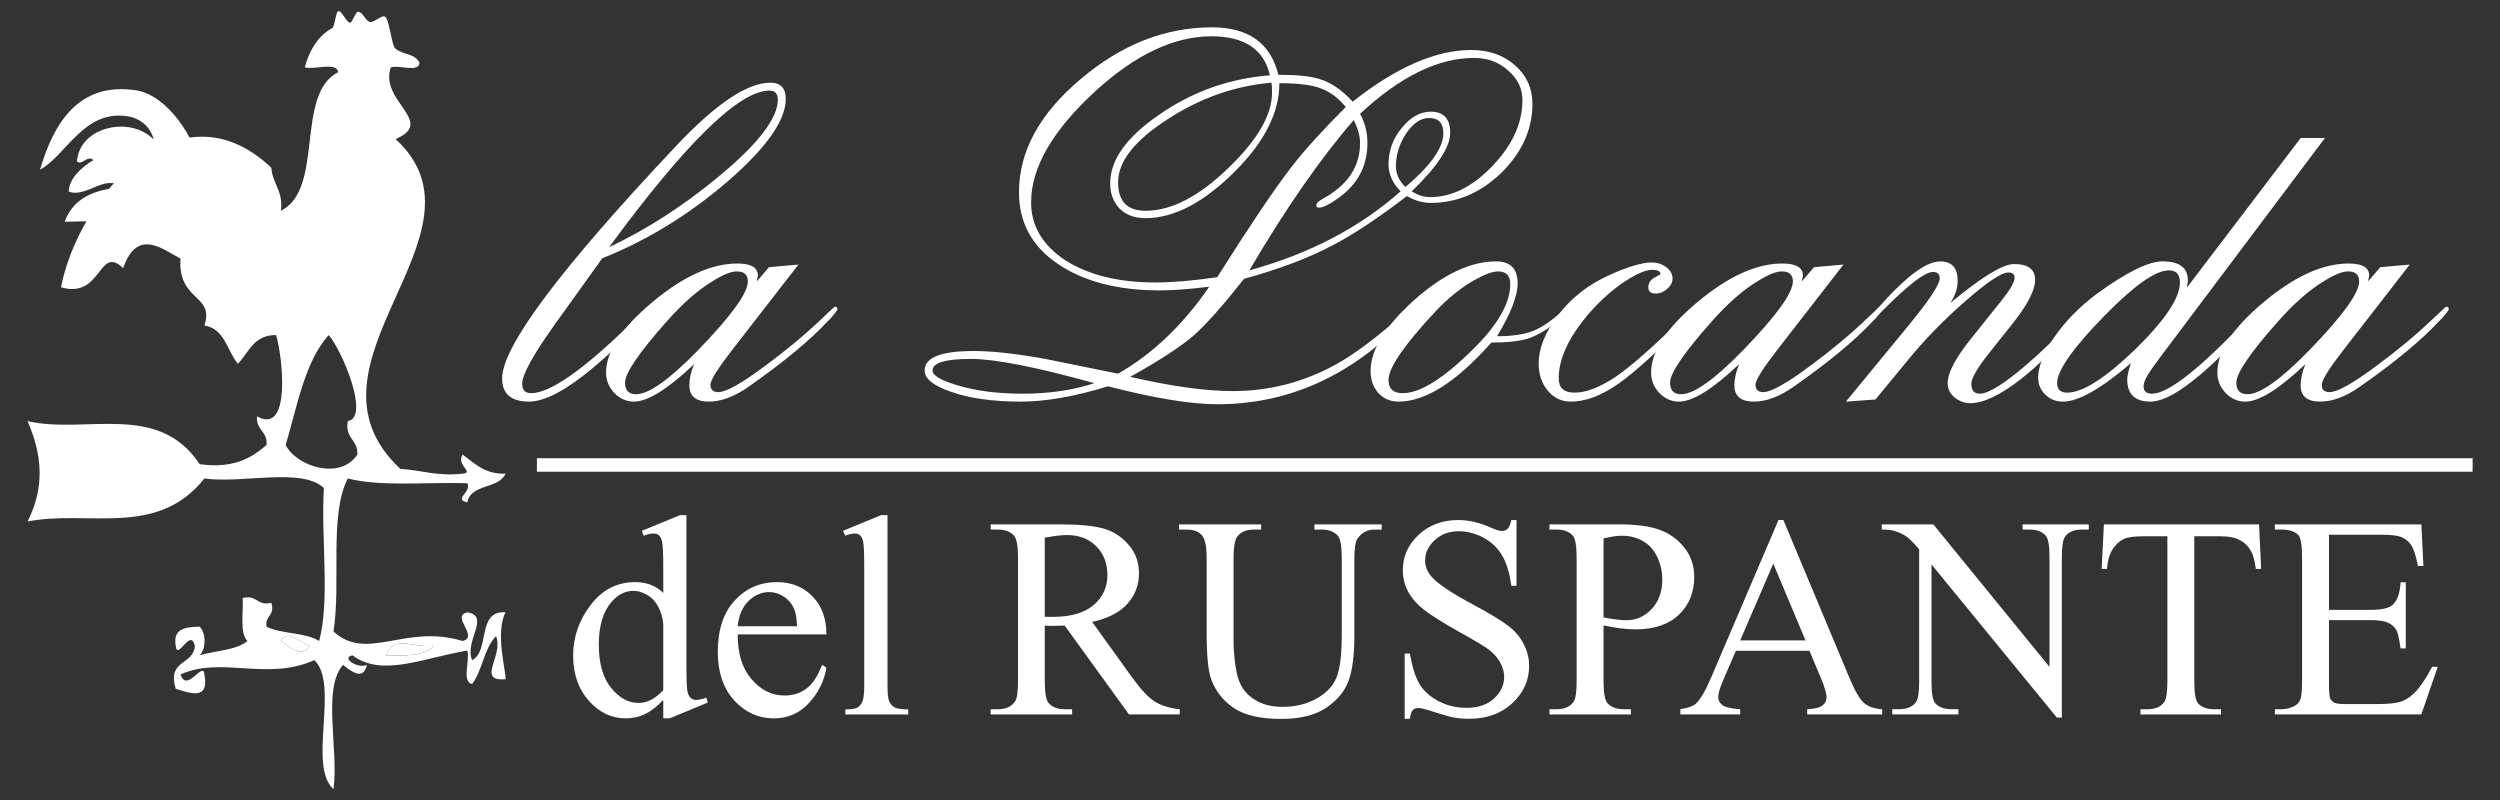
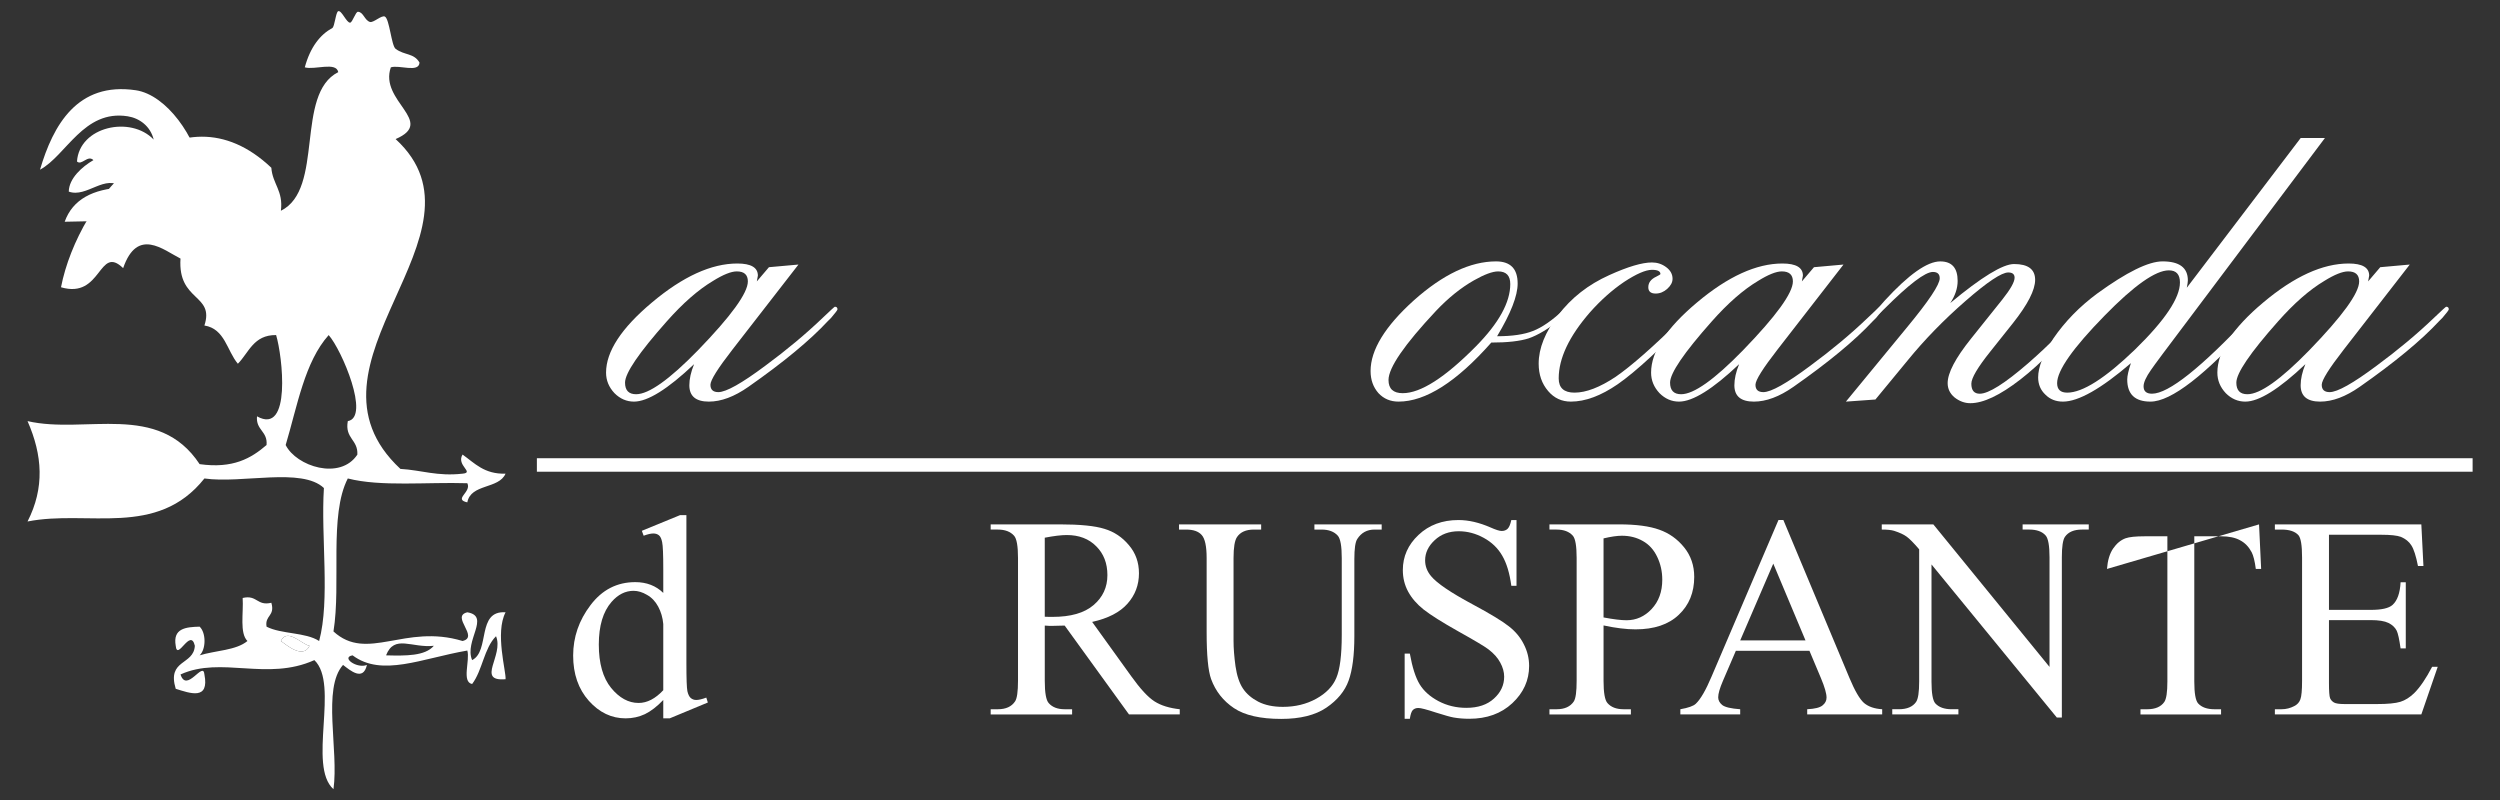
<svg xmlns="http://www.w3.org/2000/svg" xmlns:ns1="http://www.inkscape.org/namespaces/inkscape" xmlns:ns2="http://sodipodi.sourceforge.net/DTD/sodipodi-0.dtd" version="1.1" id="Livello_1" x="0px" y="0px" width="250" height="80" viewBox="0 0 250 80" enable-background="new 0 0 366.134 104.803" xml:space="preserve" ns1:version="0.91 r13725" ns2:docname="logo_la_locanda_250x80_white.svg">
  <rect x="0" y="0" width="250" height="80" fill="#333333" stroke="none" />
  <defs id="defs79" />
  <ns2:namedview pagecolor="#ffffff" bordercolor="#666666" borderopacity="1" objecttolerance="10" gridtolerance="10" guidetolerance="10" ns1:pageopacity="0" ns1:pageshadow="2" ns1:window-width="1440" ns1:window-height="847" id="namedview77" showgrid="false" ns1:zoom="2.0909019" ns1:cx="144.56266" ns1:cy="8.4331557" ns1:window-x="-8" ns1:window-y="-8" ns1:window-maximized="1" ns1:current-layer="Livello_1" />
  <g id="g4352">
    <g transform="matrix(0.794,0,0,0.794,-37.411,-3.5)" id="g3" style="fill:#ffffff">
      <g id="g5" style="fill:#ffffff">
        <path ns1:connector-curvature="0" id="path7" d="m 82.493,85.142 c 0.804,-1.714 2.678,0.463 3.613,0.601 -0.84,1.748 -2.973,-0.172 -3.613,-0.601 z" style="fill:#ffffff" />
-         <path ns1:connector-curvature="0" id="path9" d="m 101.756,85.742 c -1.105,1.302 -3.548,1.267 -6.019,1.204 1.05,-2.679 3.243,-0.892 6.019,-1.204 z" style="fill:#ffffff" />
        <path ns1:connector-curvature="0" id="path11" d="m 91.523,86.946 c -1.51,0.256 0.579,1.72 1.807,1.204 -0.474,2.114 -2.105,0.696 -3.01,0 -2.645,2.974 -0.521,10.717 -1.204,15.653 -3.286,-2.934 0.786,-13.227 -2.407,-16.256 -5.979,2.688 -11.701,-0.537 -16.857,1.805 0.772,2.415 2.867,-1.786 3.01,0 0.643,3.294 -1.801,2.373 -3.613,1.807 -1.13,-3.74 2.278,-2.941 2.407,-5.418 -0.543,-2.349 -2.215,1.995 -2.407,0 -0.384,-2.19 1.246,-2.365 3.01,-2.408 0.823,0.768 0.823,2.842 0,3.613 1.99,-0.617 4.6,-0.617 6.021,-1.805 -1.008,-1.002 -0.479,-3.535 -0.601,-5.42 1.841,-0.436 1.77,1.04 3.613,0.603 0.497,1.701 -0.849,1.559 -0.603,3.01 1.85,0.958 4.928,0.691 6.622,1.807 1.4,-5.222 0.204,-13.042 0.601,-19.267 -2.786,-2.633 -10.307,-0.529 -15.05,-1.204 -5.982,7.526 -14.695,3.912 -22.277,5.418 2.166,-4.246 1.889,-8.338 0,-12.643 7.281,1.687 16.457,-2.489 21.674,5.42 4.203,0.59 6.489,-0.736 8.429,-2.408 0.158,-1.762 -1.36,-1.849 -1.204,-3.614 4.363,2.453 3.209,-7.593 2.408,-10.235 -2.842,-0.031 -3.421,2.198 -4.817,3.613 -1.378,-1.632 -1.622,-4.397 -4.214,-4.817 1.309,-3.987 -3.376,-2.99 -3.01,-8.429 -2.166,-1.096 -5.437,-3.974 -7.225,1.204 -3.124,-3.031 -2.643,3.937 -7.826,2.408 2.206,-11.338 14.817,-26.117 26.49,-15.052 0.153,2.055 1.523,2.894 1.203,5.418 5.51,-2.719 1.748,-14.707 7.225,-17.46 -0.26,-1.346 -2.968,-0.244 -4.214,-0.603 0.685,-2.547 1.947,-4.129 3.466,-4.953 0.301,-0.162 0.431,-2.016 0.748,-2.121 0.428,-0.141 1.05,1.49 1.498,1.447 0.297,-0.029 0.683,-1.383 0.986,-1.371 0.69,0.029 0.817,1.063 1.505,1.281 0.439,0.137 1.458,-0.884 1.881,-0.678 0.584,0.286 0.822,3.662 1.355,4.064 1.109,0.836 2.307,0.51 3.01,1.732 -0.074,1.328 -2.555,0.254 -3.613,0.6 -1.498,4.277 5.732,6.822 0.603,9.032 13.003,11.937 -13.613,28.317 0.603,41.54 2.653,0.156 4.656,0.961 7.826,0.601 1.551,-0.145 -0.828,-1.035 0,-2.407 1.527,1.082 2.732,2.487 5.416,2.407 -0.847,1.963 -4.375,1.243 -4.815,3.614 -1.804,-0.397 0.577,-1.288 0,-2.41 -5.053,-0.164 -10.904,0.469 -15.052,-0.601 -2.387,4.635 -0.823,13.225 -1.805,19.267 4.246,3.896 8.986,-1.01 16.256,1.204 2.151,-0.51 -1.55,-3.105 0.603,-3.614 2.955,0.492 -0.424,3.598 0.603,6.021 2.278,-1.133 0.539,-6.283 4.212,-6.021 -1.352,2.603 0.093,7.478 0,8.428 -3.754,0.309 -0.187,-2.986 -1.201,-5.416 -1.51,1.5 -1.707,4.312 -3.011,6.019 -1.347,-0.26 -0.244,-2.968 -0.603,-4.214 -5.741,0.989 -10.767,3.37 -14.452,0.605 z M 83.096,60.457 c 1.334,2.685 6.875,4.487 9.029,1.204 0.098,-1.905 -1.6,-2.011 -1.204,-4.215 2.841,-0.482 -0.749,-8.957 -2.408,-10.836 -3.032,3.39 -3.94,8.903 -5.417,13.847 z m 3.009,25.285 c -0.936,-0.137 -2.81,-2.314 -3.613,-0.601 0.641,0.43 2.774,2.35 3.613,0.601 z m 9.634,1.204 c 2.471,0.063 4.913,0.098 6.019,-1.204 -2.778,0.312 -4.971,-1.475 -6.019,1.204 z" style="fill:#ffffff" />
      </g>
      <g id="g13" style="fill:#ffffff">
        <path ns1:connector-curvature="0" id="path15" d="m 55.263,32.336 c 1.014,-2.838 3.584,-4.122 7.244,-4.314 -2.117,-1.807 -4.455,1.347 -6.728,0.518 0.021,-1.661 1.677,-3.141 3.105,-3.966 -0.723,-0.709 -1.474,0.73 -2.071,0.172 0.304,-4.418 6.765,-5.799 9.661,-2.759 C 66.062,20.296 64.686,19.288 63.196,19.053 57.657,18.18 55.46,24 52.156,25.781 53.801,20.185 56.86,14.673 64.232,15.776 c 3.868,0.579 7.616,5.944 8.28,10.349 0.33,2.177 -0.056,4.071 -0.516,5.863" style="fill:#ffffff" />
      </g>
    </g>
    <g id="text3352" style="font-style:normal;font-variant:normal;font-weight:normal;font-stretch:normal;font-size:52.715px;line-height:125%;font-family:'At Flemish Script II';-inkscape-font-specification:'At Flemish Script II, Normal';text-align:start;letter-spacing:0px;word-spacing:0px;writing-mode:lr-tb;text-anchor:start;fill:#ffffff;fill-opacity:1;stroke:none;stroke-width:1px;stroke-linecap:butt;stroke-linejoin:miter;stroke-opacity:1">
-       <path id="path4310" style="" d="m 64.025,32.307 q -7.538,7.854 -11.123,7.854 -2.688,0 -2.688,-2.319 0,-4.797 17.396,-23.247 5.957,-6.326 9.436,-6.326 1.529,0 1.529,1.634 0,3.216 -5.851,8.276 -5.851,5.008 -12.493,7.644 l -4.692,6.537 q -3.321,4.639 -3.321,6.009 0,0.949 0.896,0.949 2.847,0 10.069,-7.064 1.687,-1.634 1.898,-1.634 0.211,0 0.211,0.316 0,0.053 -1.265,1.371 z m -3.11,-7.591 q 5.693,-2.688 11.017,-7.116 5.851,-4.85 5.851,-7.644 0,-0.896 -0.843,-0.896 -4.533,0 -16.025,15.656 z" />
      <path id="path4312" style="" d="m 82.798,32.096 q -2.688,2.899 -7.96,6.589 -2.109,1.476 -3.954,1.476 -1.95,0 -1.95,-1.634 0,-0.949 0.474,-2.109 -3.954,3.743 -6.009,3.743 -1.107,0 -1.95,-0.843 -0.843,-0.896 -0.843,-2.056 0,-3.163 4.586,-7.011 4.639,-3.901 8.54,-3.901 2.056,0 2.056,1.212 0,0.053 -0.105,0.58 l 1.212,-1.423 2.952,-0.264 -6.589,8.487 q -2.214,2.847 -2.214,3.532 0,0.738 0.791,0.738 1.16,0 4.692,-2.636 3.216,-2.372 5.746,-4.797 1.16,-1.107 1.212,-1.107 0.264,0 0.264,0.264 0,0.105 -0.633,0.843 l -0.316,0.316 z m -19.188,7.327 q 1.898,0 6.168,-4.375 5.008,-5.166 5.008,-6.906 0,-1.002 -1.107,-1.002 -0.843,0 -2.372,0.949 -2.214,1.318 -4.639,4.059 -4.164,4.692 -4.164,6.115 0,1.16 1.107,1.16 z" />
-       <path id="path4314" style="" d="m 141.013,31.463 q -8.329,8.962 -19.294,8.962 -3.954,0 -10.912,-1.792 -5.008,1.529 -8.698,1.529 -4.27,0 -7.064,-1.002 -2.583,-0.896 -2.583,-2.109 0,-1.95 4.902,-1.95 2.794,0 7.169,0.791 3.637,0.738 7.275,1.476 5.166,-2.952 9.12,-8.698 -2.952,0.369 -4.955,0.369 -6.273,0 -10.174,-2.636 -3.901,-2.636 -3.901,-7.169 0,-6.115 6.115,-11.281 6.115,-5.219 13.179,-5.219 5.482,0 6.642,4.744 2.794,0 4.112,0.422 1.74,0.527 3.321,2.267 6.537,-5.166 11.861,-5.166 2.636,0 4.375,1.529 1.74,1.529 1.74,3.848 0,3.848 -3.11,6.906 -3.11,3.005 -7.064,3.005 -1.212,0 -2.372,-0.685 -4.27,3.268 -7.38,4.902 -3.69,1.95 -8.909,3.374 -3.163,4.006 -5.061,5.693 -2.056,1.74 -6.326,4.112 6.168,1.423 10.279,1.423 5.482,0 10.332,-2.688 2.478,-1.371 5.957,-4.375 1.581,-1.371 1.529,-1.371 0.264,0 0.264,0.264 0,0.105 -0.369,0.527 z m -38.745,7.907 q 3.954,0 7.169,-1.054 -8.751,-2.425 -12.335,-2.425 -3.848,0 -3.848,1.16 0,0.738 2.478,1.476 2.794,0.843 6.537,0.843 z m 19.452,-11.65 q 4.902,-7.749 7.38,-10.965 1.95,-2.53 5.482,-6.062 -1.16,-1.371 -2.478,-1.845 -1.318,-0.527 -4.164,-0.527 0,4.323 -4.323,8.698 -4.744,4.797 -9.067,4.797 -1.634,0 -2.583,-0.949 -0.949,-1.002 -0.949,-2.53 0,-3.532 4.955,-6.906 4.955,-3.426 11.017,-3.901 -0.896,-3.901 -5.851,-3.901 -5.588,0 -11.597,5.482 -6.431,5.904 -6.431,11.123 0,3.532 3.426,5.799 3.479,2.214 9.014,2.214 2.53,0 6.168,-0.527 z m -7.169,-6.642 q 3.901,0 8.329,-4.323 4.323,-4.164 4.323,-7.485 0,-0.685 -0.053,-1.002 -5.535,0.474 -10.438,3.69 -4.902,3.163 -4.902,6.273 0,2.847 2.741,2.847 z m 10.385,5.957 q 9.014,-2.478 15.129,-7.907 -1.212,-1.212 -1.212,-2.688 0,-2.056 1.318,-3.637 1.318,-1.634 2.899,-1.634 1.95,0 1.95,2.109 0,2.161 -3.848,5.851 0.896,0.58 1.845,0.58 3.268,0 6.22,-3.11 3.005,-3.11 3.005,-6.589 0,-1.74 -1.423,-2.952 -1.371,-1.265 -3.426,-1.265 -5.377,0 -11.386,5.588 0.738,1.371 0.738,2.899 0,3.426 -2.847,5.482 -1.371,1.002 -2.003,1.002 -0.264,0 -0.264,-0.211 0,-0.316 0.58,-0.633 3.795,-2.056 3.795,-5.588 0,-1.107 -0.633,-2.319 -4.955,5.693 -10.438,15.024 z m 15.604,-8.329 q 3.795,-3.216 3.795,-5.377 0,-1.529 -1.423,-1.529 -1.265,0 -2.319,1.581 -1.002,1.529 -1.002,3.268 0,1.107 0.949,2.056 z" />
      <path id="path4316" style="" d="m 149.13,34.257 q -5.219,5.904 -9.278,5.904 -1.212,0 -2.003,-0.843 -0.791,-0.896 -0.791,-2.214 0,-3.163 4.323,-7.064 4.375,-3.901 8.223,-3.901 2.161,0 2.161,2.214 0,1.845 -2.056,5.271 2.267,0 3.585,-0.527 1.371,-0.527 3.11,-2.161 0.158,-0.158 0.369,-0.264 0.211,0 0.211,0.211 0,0.316 -0.949,1.054 -1.792,1.423 -3.163,1.898 -1.318,0.422 -3.743,0.422 z m -8.856,5.061 q 2.688,0 7.327,-4.692 3.426,-3.479 3.426,-6.22 0,-1.265 -1.212,-1.265 -0.843,0 -2.425,0.896 -1.95,1.107 -3.795,3.057 -4.744,5.061 -4.744,6.906 0,1.318 1.423,1.318 z" />
      <path id="path4318" style="" d="m 169.471,31.305 q -4.902,5.166 -7.696,7.116 -2.53,1.74 -4.692,1.74 -1.371,0 -2.267,-1.054 -0.949,-1.107 -0.949,-2.741 0,-2.319 1.95,-4.85 1.95,-2.583 5.113,-4.006 2.794,-1.265 4.27,-1.265 0.791,0 1.423,0.474 0.633,0.474 0.633,1.16 0,0.527 -0.527,1.002 -0.527,0.474 -1.16,0.474 -0.738,0 -0.738,-0.633 0,-0.685 0.791,-1.054 0.422,-0.211 0.422,-0.264 0,-0.422 -0.843,-0.422 -0.949,0 -2.794,1.212 -1.792,1.212 -3.426,3.057 -3.11,3.585 -3.11,6.589 0,1.423 1.581,1.423 1.74,0 4.112,-1.581 2.372,-1.634 6.589,-5.799 1.212,-1.212 1.318,-1.212 0.264,0 0.264,0.211 0,0.158 -0.264,0.422 z" />
      <path id="path4320" style="" d="m 187.301,32.096 q -2.688,2.899 -7.96,6.589 -2.109,1.476 -3.954,1.476 -1.95,0 -1.95,-1.634 0,-0.949 0.474,-2.109 -3.954,3.743 -6.009,3.743 -1.107,0 -1.95,-0.843 -0.843,-0.896 -0.843,-2.056 0,-3.163 4.586,-7.011 4.639,-3.901 8.54,-3.901 2.056,0 2.056,1.212 0,0.053 -0.105,0.58 l 1.212,-1.423 2.952,-0.264 -6.589,8.487 q -2.214,2.847 -2.214,3.532 0,0.738 0.791,0.738 1.16,0 4.692,-2.636 3.216,-2.372 5.746,-4.797 1.16,-1.107 1.212,-1.107 0.264,0 0.264,0.264 0,0.105 -0.633,0.843 l -0.316,0.316 z m -19.188,7.327 q 1.898,0 6.168,-4.375 5.008,-5.166 5.008,-6.906 0,-1.002 -1.107,-1.002 -0.843,0 -2.372,0.949 -2.214,1.318 -4.639,4.059 -4.164,4.692 -4.164,6.115 0,1.16 1.107,1.16 z" />
      <path id="path4322" style="" d="m 208.259,31.569 q -3.163,4.006 -6.22,6.378 -3.057,2.372 -5.008,2.372 -0.843,0 -1.581,-0.58 -0.685,-0.58 -0.685,-1.423 0,-1.529 2.319,-4.428 l 3.163,-3.954 q 1.212,-1.529 1.212,-2.161 0,-0.527 -0.633,-0.527 -1.002,0 -4.27,2.847 -3.268,2.847 -5.799,5.957 l -3.216,3.901 -2.952,0.211 6.115,-7.433 q 3.268,-3.954 3.268,-4.902 0,-0.633 -0.685,-0.633 -1.16,0 -4.85,3.69 -0.633,0.633 -0.791,0.633 -0.211,0 -0.211,-0.211 0,-0.105 1.054,-1.265 3.585,-3.901 5.535,-3.901 1.74,0 1.74,1.95 0,1.107 -0.738,2.214 4.692,-3.901 6.378,-3.901 2.109,0 2.109,1.581 0,1.529 -2.214,4.323 l -2.267,2.847 q -1.898,2.372 -1.898,3.216 0,1.002 0.843,1.002 1.318,0 4.85,-3.057 3.321,-2.899 5.271,-5.43 0.264,-0.316 0.474,-0.316 0.264,0 0.264,0.211 0,0.211 -0.58,0.791 z" />
      <path id="path4324" style="" d="m 225.321,32.201 q -7.169,7.96 -10.279,7.96 -2.319,0 -2.319,-2.214 0,-0.527 0.369,-1.634 -4.481,3.848 -6.8,3.848 -1.054,0 -1.74,-0.685 -0.738,-0.685 -0.738,-1.74 0,-1.529 1.529,-3.901 1.74,-2.53 4.375,-4.481 4.428,-3.216 6.537,-3.216 2.53,0 2.53,1.898 0,0.211 -0.105,0.738 l 11.386,-14.971 2.425,0 -13.39,17.818 q -3.585,4.744 -4.006,5.377 -0.738,1.054 -0.738,1.634 0,0.738 0.843,0.738 2.478,0 9.805,-7.802 0.949,-1.002 1.16,-1.002 0.264,0 0.264,0.264 0,0.158 -1.107,1.371 z m -18.608,7.064 q 2.319,0 6.8,-4.323 4.481,-4.375 4.481,-6.695 0,-1.212 -1.107,-1.212 -2.003,0 -6.431,4.533 -4.744,4.85 -4.744,6.747 0,0.949 1.002,0.949 z" />
      <path id="path4326" style="" d="m 243.928,32.096 q -2.688,2.899 -7.96,6.589 -2.109,1.476 -3.954,1.476 -1.95,0 -1.95,-1.634 0,-0.949 0.474,-2.109 -3.954,3.743 -6.009,3.743 -1.107,0 -1.95,-0.843 -0.843,-0.896 -0.843,-2.056 0,-3.163 4.586,-7.011 4.639,-3.901 8.54,-3.901 2.056,0 2.056,1.212 0,0.053 -0.105,0.58 l 1.212,-1.423 2.952,-0.264 -6.589,8.487 q -2.214,2.847 -2.214,3.532 0,0.738 0.791,0.738 1.16,0 4.692,-2.636 3.216,-2.372 5.746,-4.797 1.16,-1.107 1.212,-1.107 0.264,0 0.264,0.264 0,0.105 -0.633,0.843 l -0.316,0.316 z m -19.188,7.327 q 1.898,0 6.168,-4.375 5.008,-5.166 5.008,-6.906 0,-1.002 -1.107,-1.002 -0.843,0 -2.372,0.949 -2.214,1.318 -4.639,4.059 -4.164,4.692 -4.164,6.115 0,1.16 1.107,1.16 z" />
    </g>
    <path id="rect3370" d="m 53.688,45.823 193.573,0 0,1.349 -193.573,0 z" style="fill:#ffffff;fill-opacity:1" />
    <g id="text3372" style="font-style:normal;font-variant:normal;font-weight:normal;font-stretch:normal;font-size:28.703px;line-height:125%;font-family:'Times New Roman';-inkscape-font-specification:'Times New Roman, Normal';text-align:start;letter-spacing:0px;word-spacing:0px;writing-mode:lr-tb;text-anchor:start;fill:#ffffff;fill-opacity:1;stroke:none;stroke-width:1px;stroke-linecap:butt;stroke-linejoin:miter;stroke-opacity:1">
      <path id="path4329" style="" d="m 66.327,69.999 q -0.939,0.981 -1.836,1.416 -0.897,0.42 -1.934,0.42 -2.102,0 -3.672,-1.752 -1.57,-1.766 -1.57,-4.527 0,-2.761 1.738,-5.045 1.738,-2.298 4.471,-2.298 1.696,0 2.803,1.079 l 0,-2.369 q 0,-2.2 -0.112,-2.705 -0.098,-0.505 -0.322,-0.687 -0.224,-0.182 -0.561,-0.182 -0.364,0 -0.967,0.224 l -0.182,-0.491 3.826,-1.57 0.631,0 0,14.842 q 0,2.256 0.098,2.761 0.112,0.491 0.336,0.687 0.238,0.196 0.547,0.196 0.378,0 1.009,-0.238 l 0.154,0.491 -3.812,1.584 -0.645,0 0,-1.836 z m 0,-0.981 0,-6.615 q -0.084,-0.953 -0.505,-1.738 -0.42,-0.785 -1.121,-1.177 -0.687,-0.406 -1.345,-0.406 -1.233,0 -2.2,1.107 -1.275,1.458 -1.275,4.261 0,2.831 1.233,4.345 1.233,1.5 2.747,1.5 1.275,0 2.467,-1.275 z" />
-       <path id="path4331" style="" d="m 73.769,63.44 q -0.014,2.859 1.388,4.485 1.402,1.626 3.294,1.626 1.261,0 2.186,-0.687 0.939,-0.701 1.57,-2.383 l 0.434,0.28 q -0.294,1.92 -1.71,3.504 -1.416,1.57 -3.546,1.57 -2.313,0 -3.966,-1.794 -1.64,-1.808 -1.64,-4.849 0,-3.294 1.682,-5.13 1.696,-1.85 4.247,-1.85 2.158,0 3.546,1.43 1.388,1.416 1.388,3.798 l -8.872,0 z m 0,-0.813 5.942,0 q -0.07,-1.233 -0.294,-1.738 -0.35,-0.785 -1.051,-1.233 -0.687,-0.448 -1.444,-0.448 -1.163,0 -2.088,0.911 -0.911,0.897 -1.065,2.509 z" />
-       <path id="path4333" style="" d="m 88.751,51.513 0,17.028 q 0,1.205 0.168,1.598 0.182,0.392 0.547,0.603 0.364,0.196 1.359,0.196 l 0,0.505 -6.293,0 0,-0.505 q 0.883,0 1.205,-0.182 0.322,-0.182 0.505,-0.603 0.182,-0.42 0.182,-1.612 l 0,-11.661 q 0,-2.172 -0.098,-2.663 -0.098,-0.505 -0.322,-0.687 -0.21,-0.182 -0.547,-0.182 -0.364,0 -0.925,0.224 l -0.238,-0.491 3.826,-1.57 0.631,0 z" />
      <path id="path4335" style="" d="m 117.973,71.443 -5.074,0 -6.433,-8.886 q -0.715,0.028 -1.163,0.028 -0.182,0 -0.392,0 -0.21,-0.014 -0.434,-0.028 l 0,5.522 q 0,1.794 0.392,2.228 0.533,0.617 1.598,0.617 l 0.743,0 0,0.519 -8.143,0 0,-0.519 0.715,0 q 1.205,0 1.724,-0.785 0.294,-0.434 0.294,-2.06 l 0,-12.277 q 0,-1.794 -0.392,-2.228 -0.547,-0.617 -1.626,-0.617 l -0.715,0 0,-0.519 6.924,0 q 3.027,0 4.457,0.448 1.444,0.434 2.439,1.626 1.009,1.177 1.009,2.817 0,1.752 -1.149,3.041 -1.135,1.289 -3.532,1.822 l 3.924,5.452 q 1.345,1.878 2.313,2.495 0.967,0.617 2.523,0.785 l 0,0.519 z m -13.497,-9.769 q 0.266,0 0.463,0.014 0.196,0 0.322,0 2.719,0 4.092,-1.177 1.387,-1.177 1.387,-2.999 0,-1.78 -1.121,-2.887 -1.107,-1.121 -2.943,-1.121 -0.813,0 -2.2,0.266 l 0,7.905 z" />
      <path id="path4337" style="" d="m 131.441,52.957 0,-0.519 6.727,0 0,0.519 -0.715,0 q -1.121,0 -1.724,0.939 -0.294,0.434 -0.294,2.018 l 0,7.708 q 0,2.859 -0.575,4.443 -0.561,1.57 -2.228,2.705 -1.654,1.121 -4.513,1.121 -3.111,0 -4.723,-1.079 -1.612,-1.079 -2.284,-2.901 -0.448,-1.247 -0.448,-4.681 l 0,-7.428 q 0,-1.752 -0.491,-2.298 -0.477,-0.547 -1.556,-0.547 l -0.715,0 0,-0.519 8.213,0 0,0.519 -0.729,0 q -1.177,0 -1.682,0.743 -0.35,0.505 -0.35,2.102 l 0,8.283 q 0,1.107 0.196,2.537 0.21,1.43 0.743,2.228 0.533,0.799 1.528,1.317 1.009,0.519 2.467,0.519 1.864,0 3.336,-0.813 1.472,-0.813 2.004,-2.074 0.547,-1.275 0.547,-4.303 l 0,-7.694 q 0,-1.78 -0.392,-2.228 -0.547,-0.617 -1.626,-0.617 l -0.715,0 z" />
      <path id="path4339" style="" d="m 151.651,52.004 0,6.573 -0.519,0 q -0.252,-1.892 -0.911,-3.013 -0.645,-1.121 -1.85,-1.78 -1.205,-0.659 -2.495,-0.659 -1.458,0 -2.411,0.897 -0.953,0.883 -0.953,2.018 0,0.869 0.603,1.584 0.869,1.051 4.134,2.803 2.663,1.43 3.63,2.2 0.981,0.757 1.5,1.794 0.533,1.037 0.533,2.172 0,2.158 -1.682,3.728 -1.668,1.556 -4.303,1.556 -0.827,0 -1.556,-0.126 -0.434,-0.07 -1.808,-0.505 -1.359,-0.448 -1.724,-0.448 -0.35,0 -0.561,0.21 -0.196,0.21 -0.294,0.869 l -0.519,0 0,-6.517 0.519,0 q 0.364,2.046 0.981,3.069 0.617,1.009 1.878,1.682 1.275,0.673 2.789,0.673 1.752,0 2.761,-0.925 1.023,-0.925 1.023,-2.186 0,-0.701 -0.392,-1.416 -0.378,-0.715 -1.191,-1.331 -0.547,-0.42 -2.985,-1.78 -2.439,-1.373 -3.476,-2.186 -1.023,-0.813 -1.556,-1.794 -0.533,-0.981 -0.533,-2.158 0,-2.046 1.57,-3.518 1.57,-1.486 3.994,-1.486 1.514,0 3.209,0.743 0.785,0.35 1.107,0.35 0.364,0 0.589,-0.21 0.238,-0.224 0.378,-0.883 l 0.519,0 z" />
      <path id="path4341" style="" d="m 160.355,62.543 0,5.536 q 0,1.794 0.392,2.228 0.533,0.617 1.612,0.617 l 0.729,0 0,0.519 -8.143,0 0,-0.519 0.715,0 q 1.205,0 1.724,-0.785 0.28,-0.434 0.28,-2.06 l 0,-12.277 q 0,-1.794 -0.378,-2.228 -0.547,-0.617 -1.626,-0.617 l -0.715,0 0,-0.519 6.966,0 q 2.551,0 4.022,0.533 1.472,0.519 2.481,1.766 1.009,1.247 1.009,2.957 0,2.327 -1.542,3.784 -1.528,1.458 -4.331,1.458 -0.687,0 -1.486,-0.098 -0.799,-0.098 -1.71,-0.294 z m 0,-0.799 q 0.743,0.14 1.317,0.21 0.575,0.07 0.981,0.07 1.458,0 2.509,-1.121 1.065,-1.135 1.065,-2.929 0,-1.233 -0.505,-2.284 -0.505,-1.065 -1.43,-1.584 -0.925,-0.533 -2.102,-0.533 -0.715,0 -1.836,0.266 l 0,7.905 z" />
      <path id="path4343" style="" d="m 180.943,65.08 -7.358,0 -1.289,2.999 q -0.477,1.107 -0.477,1.654 0,0.434 0.406,0.771 0.42,0.322 1.794,0.42 l 0,0.519 -5.984,0 0,-0.519 q 1.191,-0.21 1.542,-0.547 0.715,-0.673 1.584,-2.733 l 6.685,-15.641 0.491,0 6.615,15.809 q 0.799,1.906 1.444,2.481 0.659,0.561 1.822,0.631 l 0,0.519 -7.498,0 0,-0.519 q 1.135,-0.056 1.528,-0.378 0.406,-0.322 0.406,-0.785 0,-0.617 -0.561,-1.948 l -1.149,-2.733 z m -0.392,-1.037 -3.223,-7.68 -3.308,7.68 6.531,0 z" />
      <path id="path4345" style="" d="m 188.175,52.438 5.158,0 11.619,14.253 0,-10.96 q 0,-1.752 -0.392,-2.186 -0.519,-0.589 -1.64,-0.589 l -0.659,0 0,-0.519 6.615,0 0,0.519 -0.673,0 q -1.205,0 -1.71,0.729 -0.308,0.448 -0.308,2.046 l 0,16.019 -0.505,0 -12.53,-15.305 0,11.703 q 0,1.752 0.378,2.186 0.533,0.589 1.64,0.589 l 0.673,0 0,0.519 -6.615,0 0,-0.519 0.659,0 q 1.219,0 1.724,-0.729 0.308,-0.448 0.308,-2.046 l 0,-13.216 q -0.827,-0.967 -1.261,-1.275 -0.42,-0.308 -1.247,-0.575 -0.406,-0.126 -1.233,-0.126 l 0,-0.519 z" />
-       <path id="path4347" style="" d="m 225.904,52.438 0.21,4.457 -0.533,0 q -0.154,-1.177 -0.42,-1.682 -0.434,-0.813 -1.163,-1.191 -0.715,-0.392 -1.892,-0.392 l -2.677,0 0,14.52 q 0,1.752 0.378,2.186 0.533,0.589 1.64,0.589 l 0.659,0 0,0.519 -8.059,0 0,-0.519 0.673,0 q 1.205,0 1.71,-0.729 0.308,-0.448 0.308,-2.046 l 0,-14.52 -2.284,0 q -1.331,0 -1.892,0.196 -0.729,0.266 -1.247,1.023 -0.519,0.757 -0.617,2.046 l -0.533,0 0.224,-4.457 15.515,0 z" />
+       <path id="path4347" style="" d="m 225.904,52.438 0.21,4.457 -0.533,0 q -0.154,-1.177 -0.42,-1.682 -0.434,-0.813 -1.163,-1.191 -0.715,-0.392 -1.892,-0.392 l -2.677,0 0,14.52 q 0,1.752 0.378,2.186 0.533,0.589 1.64,0.589 l 0.659,0 0,0.519 -8.059,0 0,-0.519 0.673,0 q 1.205,0 1.71,-0.729 0.308,-0.448 0.308,-2.046 l 0,-14.52 -2.284,0 q -1.331,0 -1.892,0.196 -0.729,0.266 -1.247,1.023 -0.519,0.757 -0.617,2.046 z" />
      <path id="path4349" style="" d="m 232.897,53.476 0,7.512 4.177,0 q 1.626,0 2.172,-0.491 0.729,-0.645 0.813,-2.27 l 0.519,0 0,6.615 -0.519,0 q -0.196,-1.388 -0.392,-1.78 -0.252,-0.491 -0.827,-0.771 -0.575,-0.28 -1.766,-0.28 l -4.177,0 0,6.265 q 0,1.261 0.112,1.542 0.112,0.266 0.392,0.434 0.28,0.154 1.065,0.154 l 3.224,0 q 1.612,0 2.341,-0.224 0.729,-0.224 1.402,-0.883 0.869,-0.869 1.78,-2.621 l 0.561,0 -1.64,4.765 -14.646,0 0,-0.519 0.673,0 q 0.673,0 1.275,-0.322 0.448,-0.224 0.603,-0.673 0.168,-0.448 0.168,-1.836 l 0,-12.347 q 0,-1.808 -0.364,-2.228 -0.505,-0.561 -1.682,-0.561 l -0.673,0 0,-0.519 14.646,0 0.21,4.163 -0.547,0 q -0.294,-1.5 -0.659,-2.06 -0.35,-0.561 -1.051,-0.855 -0.561,-0.21 -1.976,-0.21 l -5.214,0 z" />
    </g>
  </g>
</svg>